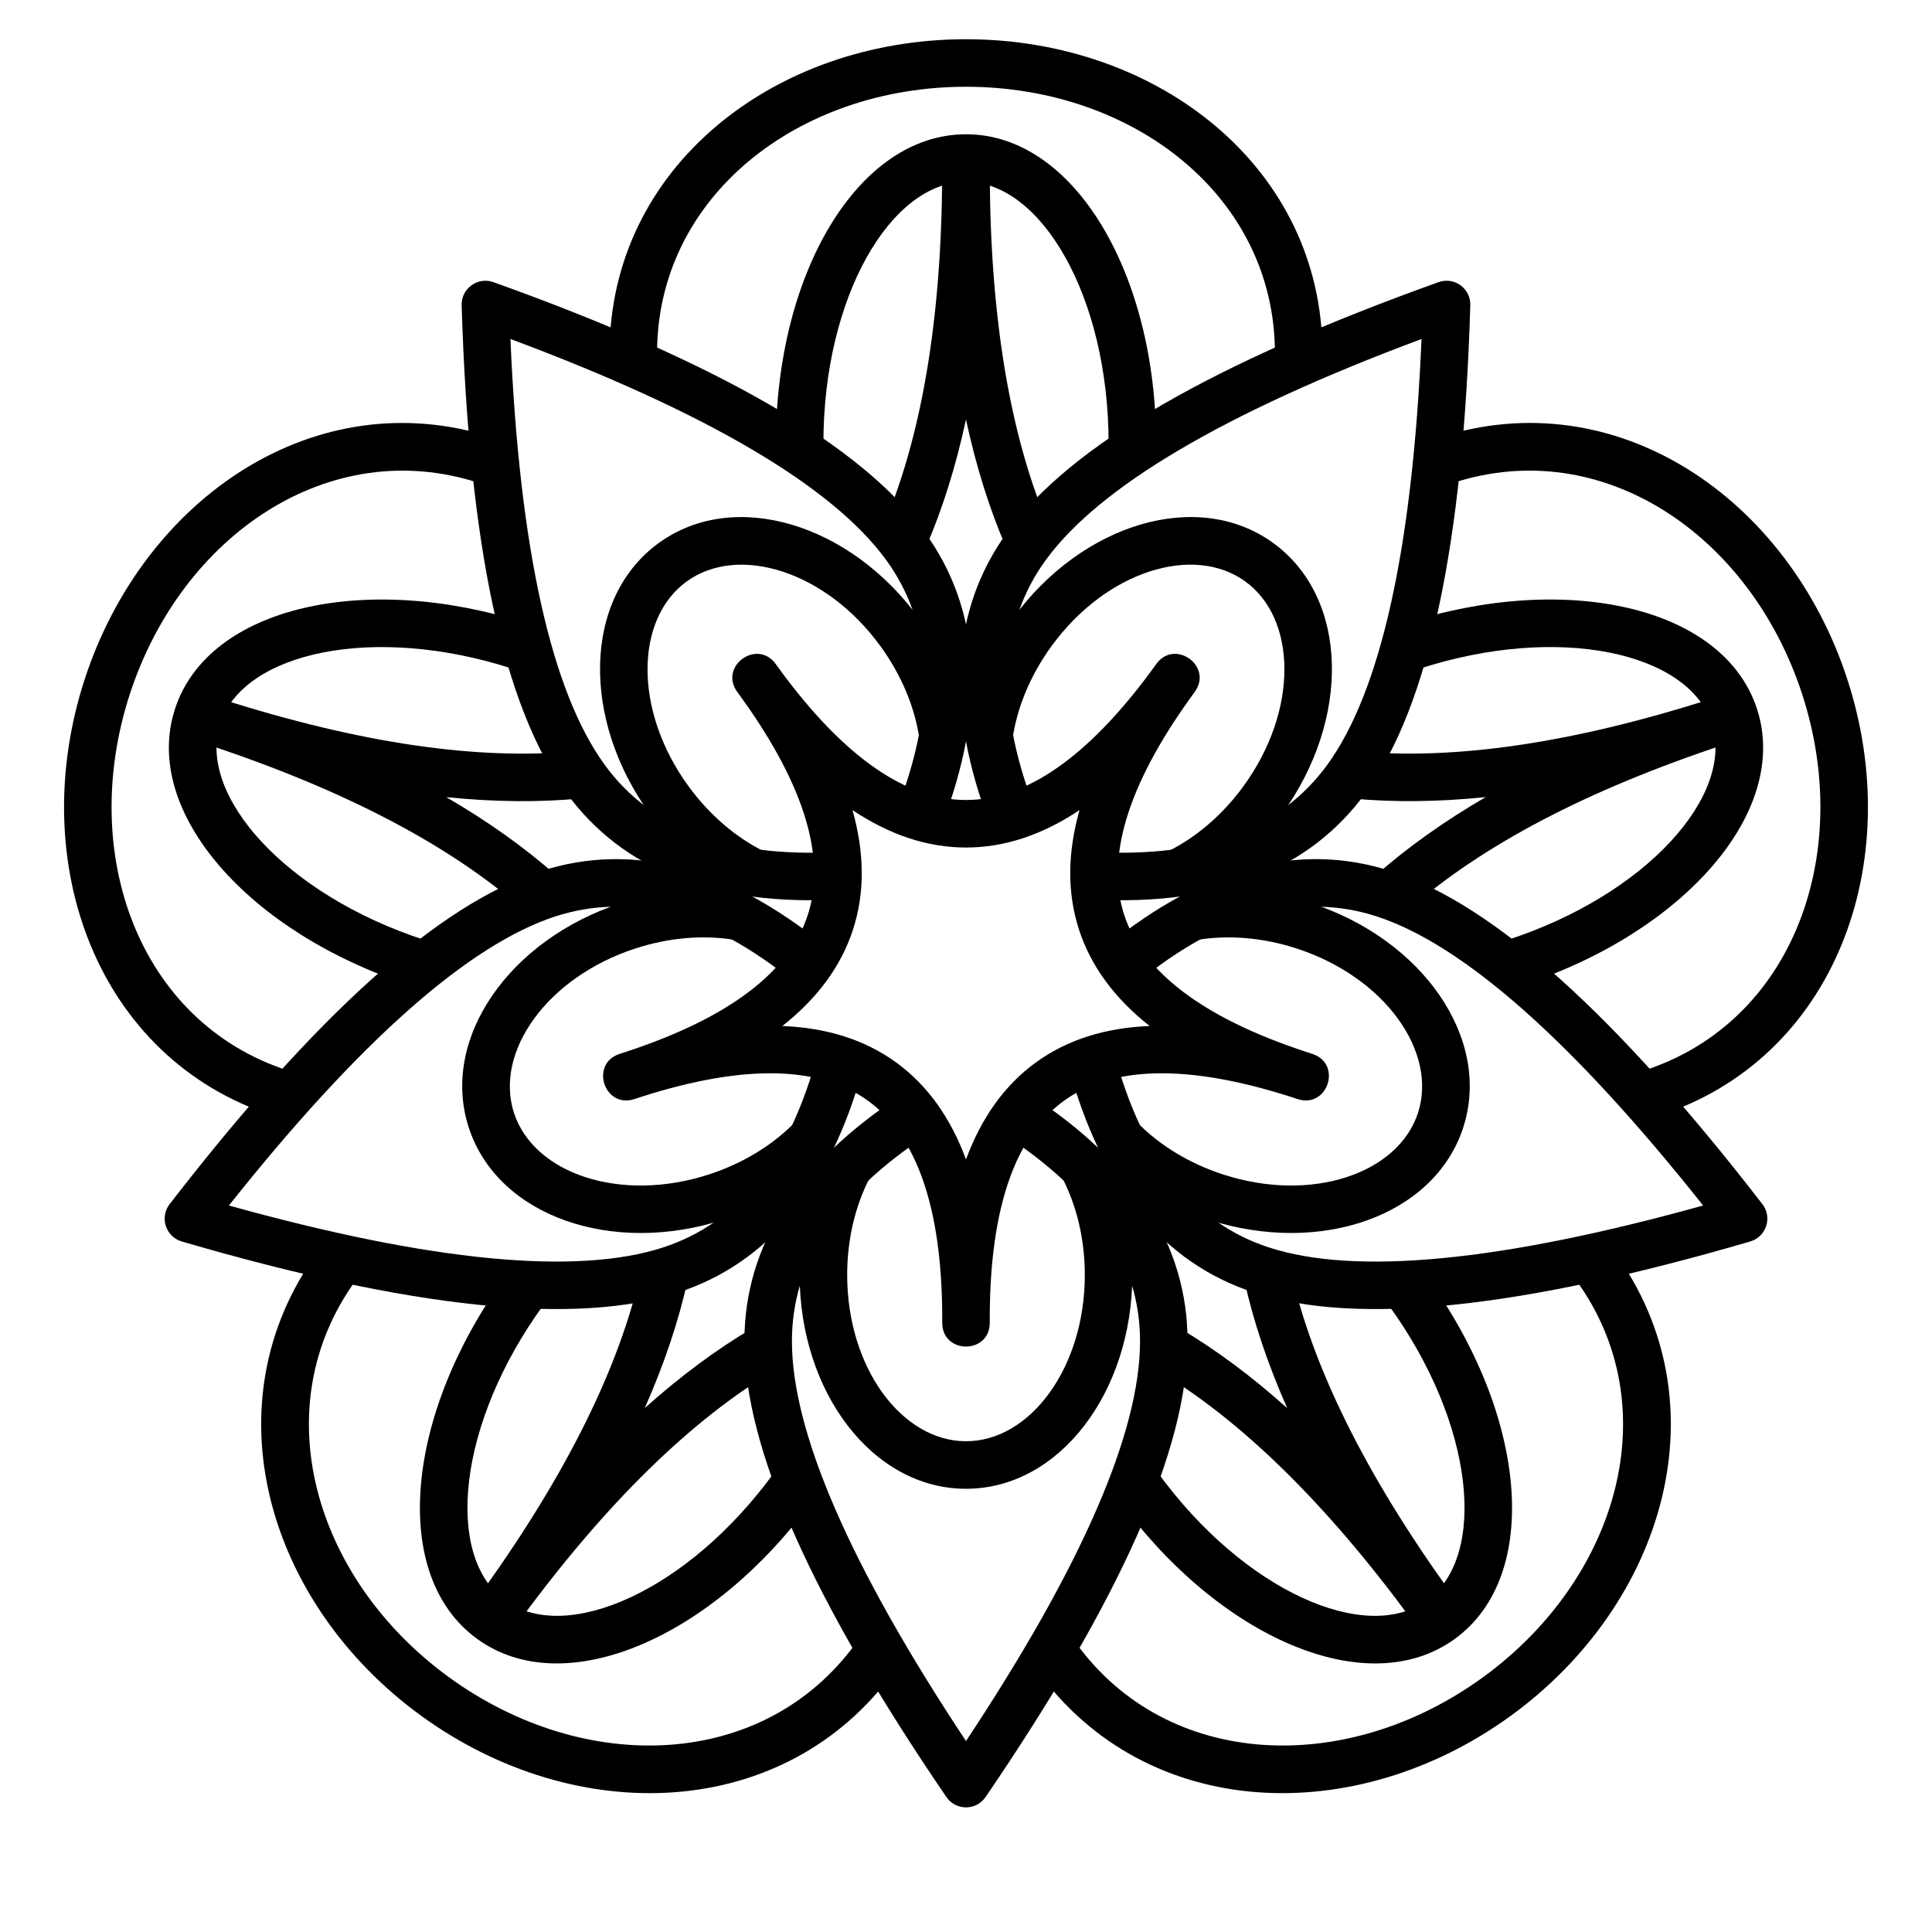
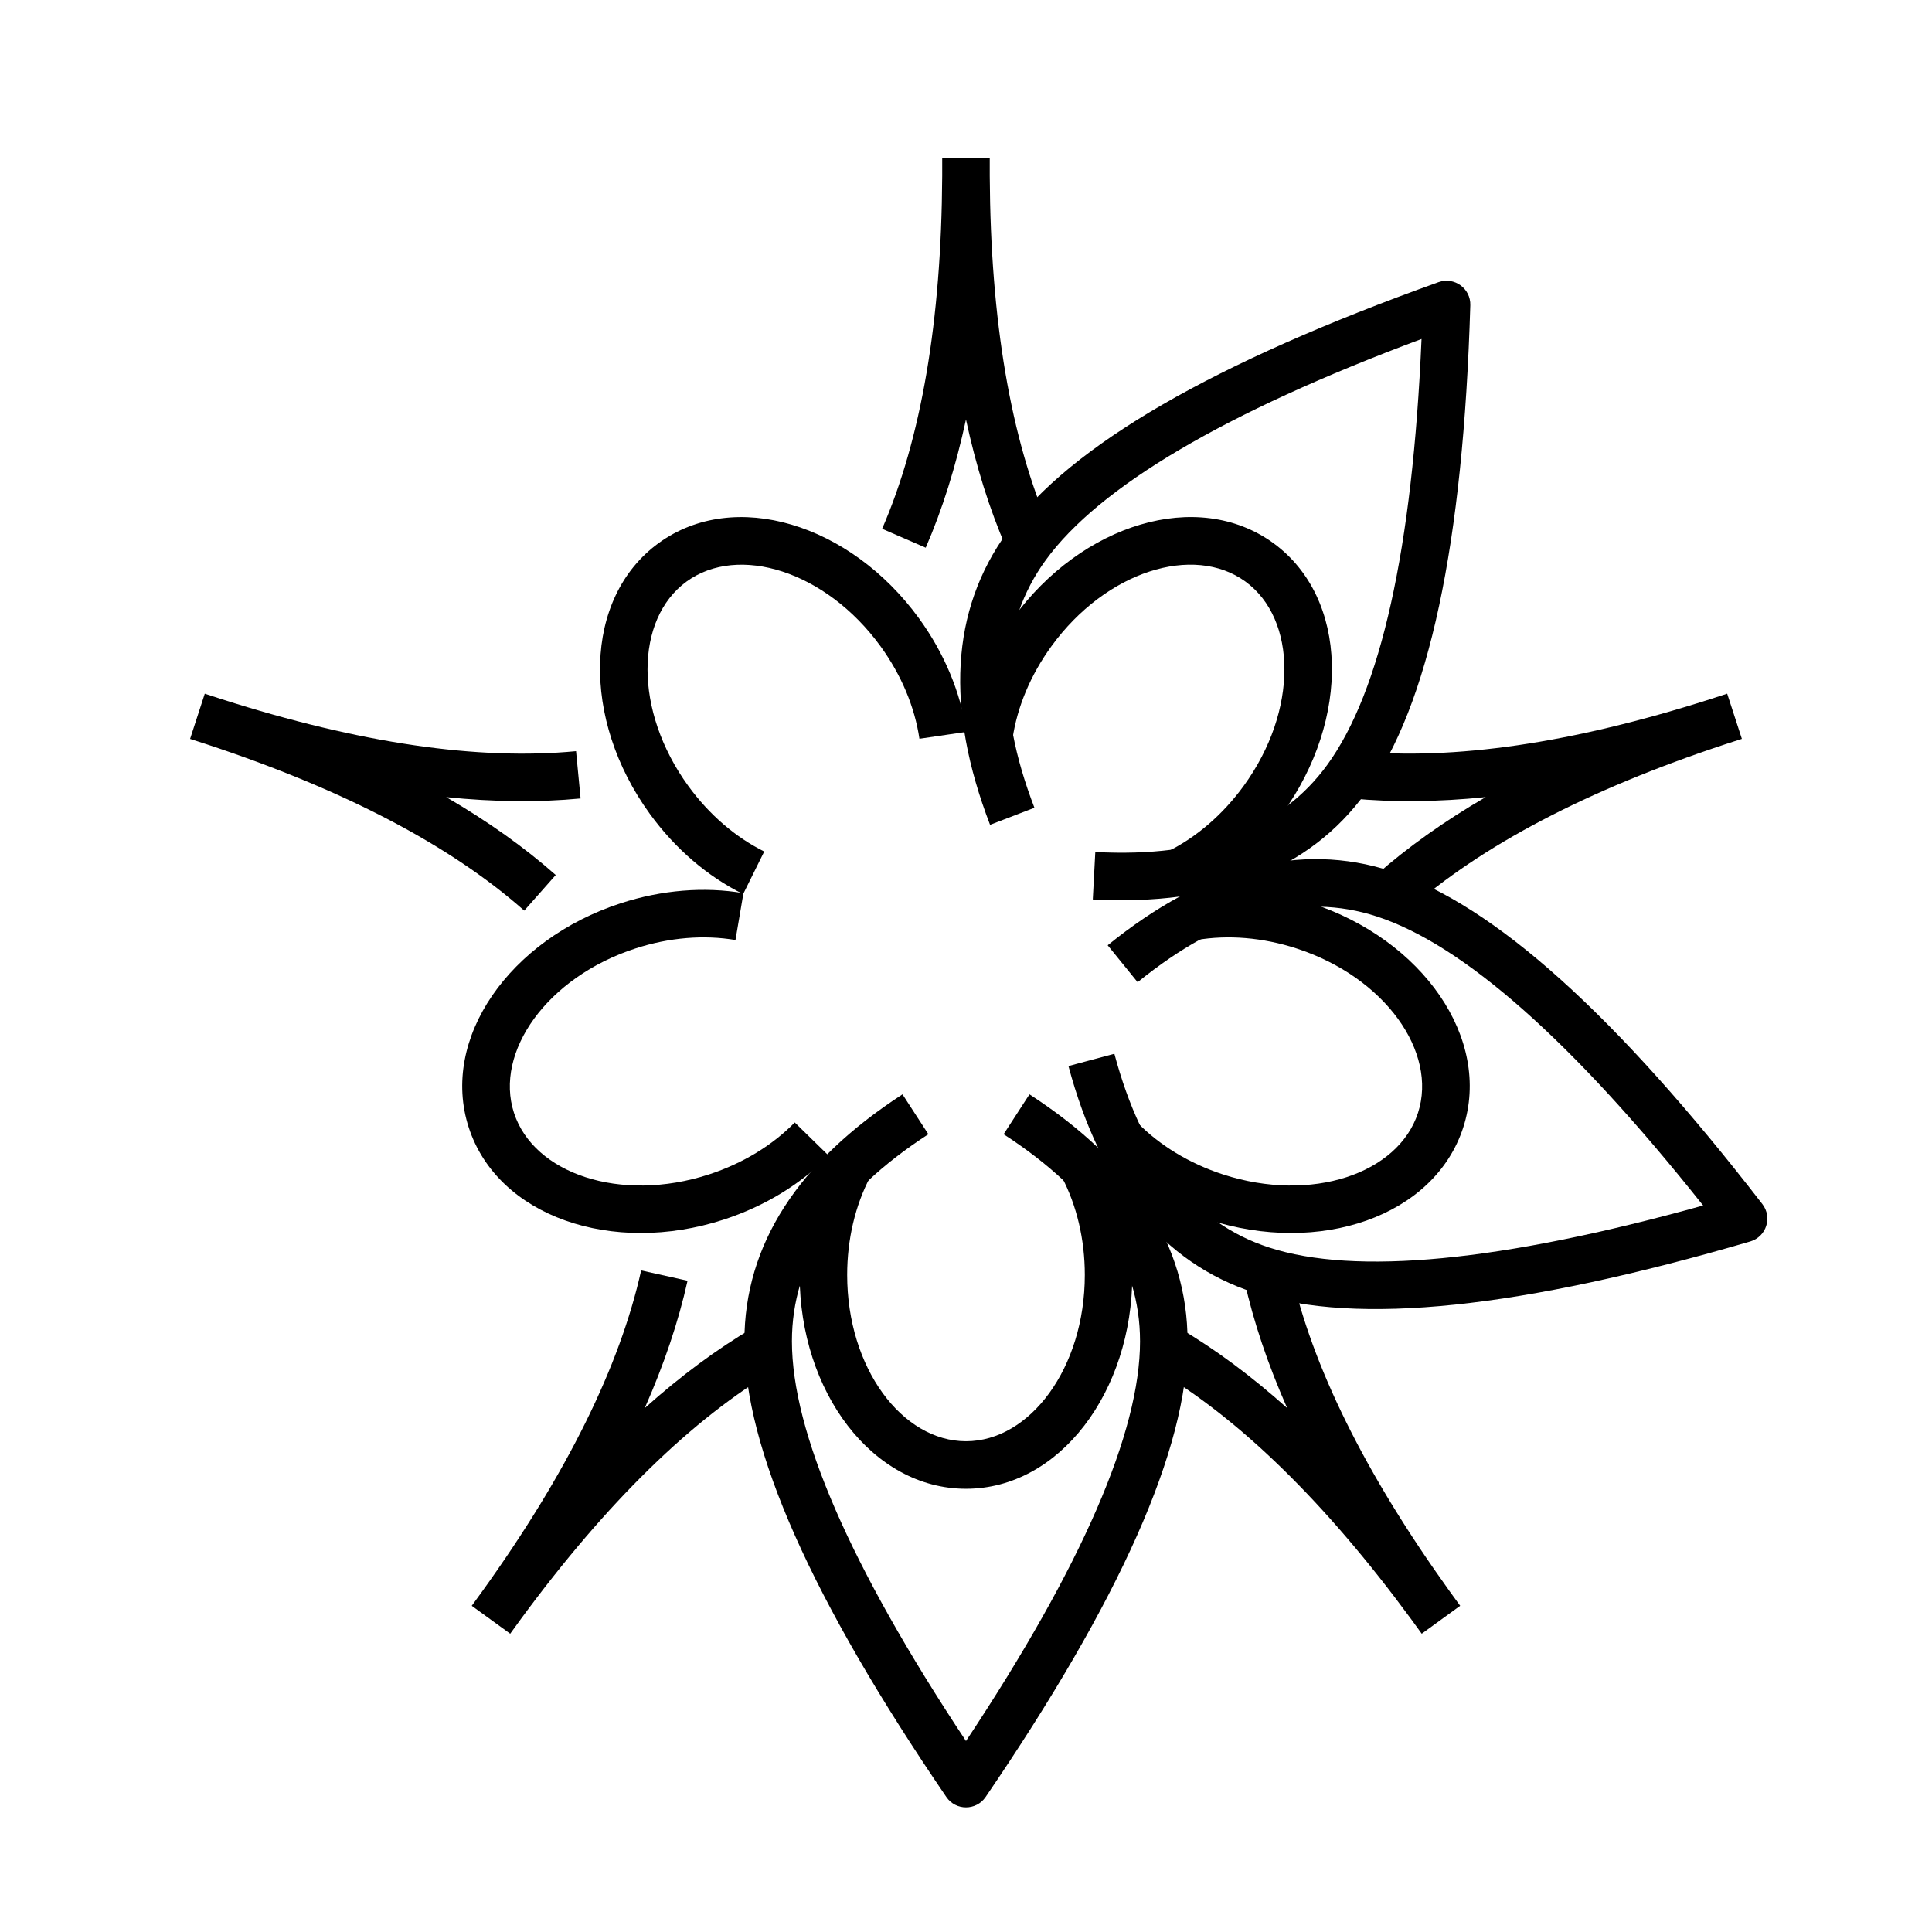
<svg xmlns="http://www.w3.org/2000/svg" fill="#000000" width="800px" height="800px" version="1.1" viewBox="144 144 512 512">
  <g>
-     <path d="m494.46 237.59h-12.594c0-41.457-37.398-70.598-81.867-70.598-44.473 0-81.871 29.141-81.871 70.598h-12.594c0-49.199 43.629-83.195 94.465-83.195s94.461 33.996 94.461 83.195zm89.191 202.07-3.891-11.98c39.426-12.812 55.586-57.383 41.844-99.68-13.742-42.293-53.016-68.855-92.441-56.043l-3.894-11.98c46.793-15.203 92.605 15.785 108.32 64.133 15.707 48.348-3.144 100.35-49.934 115.55zm-164.61 147.27 10.191-7.402c24.367 33.539 71.75 35.133 107.73 8.992 35.977-26.137 49.102-71.695 24.734-105.24l10.191-7.402c28.918 39.805 13.602 92.949-27.523 122.83-41.129 29.879-96.406 28.02-125.32-11.781zm-190.93-111.05 10.188 7.402c-24.367 33.543-11.242 79.102 24.738 105.24 35.977 26.141 83.359 24.547 107.73-8.992l10.188 7.402c-28.918 39.801-84.195 41.66-125.32 11.781-41.125-29.883-56.438-83.027-27.52-122.83zm46.613-215.9-3.891 11.98c-39.43-12.812-78.703 13.75-92.445 56.043-13.742 42.297 2.418 86.867 41.844 99.68l-3.891 11.98c-46.789-15.203-65.641-67.203-49.93-115.55 15.707-48.348 61.523-79.336 108.31-64.133z" />
-     <path d="m450.38 261.45h-12.594c0-38.715-17.824-69.273-37.785-69.273s-37.789 30.559-37.789 69.273h-12.594c0-44.754 21.648-81.867 50.383-81.867 28.73 0 50.379 37.113 50.379 81.867zm96.953 143.65-3.891-11.98c36.824-11.965 60.375-38.359 54.207-57.344-6.168-18.984-40.738-26.492-77.559-14.527l-3.894-11.98c42.566-13.832 84.555-4.711 93.434 22.617 8.879 27.324-19.73 59.383-62.297 73.215zm-106.66 136.6 10.191-7.402c22.754 31.32 55.137 45.566 71.285 33.832 16.148-11.73 12.609-46.93-10.148-78.254l10.191-7.402c26.305 36.211 30.605 78.957 7.359 95.848-23.242 16.887-62.57-0.414-88.879-36.621zm-162.87-59.227 10.188 7.402c-22.758 31.324-26.297 66.523-10.148 78.254 16.148 11.734 48.531-2.512 71.289-33.832l10.188 7.402c-26.305 36.207-65.633 53.508-88.879 36.621-23.246-16.891-18.945-59.637 7.363-95.848zm5.996-173.2-3.891 11.98c-36.824-11.965-71.395-4.457-77.562 14.527-6.168 18.984 17.387 45.379 54.207 57.344l-3.891 11.98c-42.566-13.832-71.172-45.891-62.293-73.215 8.879-27.328 50.863-36.449 93.43-22.617z" />
    <path d="m422.21 284.13-11.551 5.016c-4.422-10.184-7.977-21.508-10.664-33.973-2.691 12.465-6.242 23.789-10.668 33.973l-11.551-5.016c10.371-23.887 15.711-55.07 15.918-93.531-0.008-1.574-0.008-3.16 0-4.754h12.598c0.008 1.594 0.008 3.18 0 4.754 0.207 38.461 5.547 69.645 15.918 93.531zm94.844 101.19-8.34-9.438c8.32-7.352 17.988-14.23 29.012-20.641-12.684 1.293-24.551 1.414-35.605 0.355l1.203-12.539c25.922 2.484 57.23-2.074 93.875-13.762 1.492-0.492 3-0.984 4.519-1.469l3.894 11.98c-1.516 0.5-3.023 0.988-4.523 1.469-36.516 12.082-64.523 26.797-84.035 44.043zm-66.93 121.47 6.398-10.848c9.562 5.641 19.094 12.715 28.594 21.215-5.148-11.664-8.93-22.914-11.34-33.75l12.297-2.734c5.648 25.422 19.66 53.789 42.098 85.027 0.93 1.27 1.863 2.551 2.793 3.848l-10.191 7.402c-0.941-1.285-1.875-2.566-2.793-3.848-22.773-30.992-45.426-53.082-67.855-66.312zm-136.21-26.117 12.293 2.734c-2.406 10.836-6.191 22.086-11.34 33.75 9.5-8.5 19.031-15.574 28.598-21.215l6.394 10.848c-22.43 13.23-45.078 35.32-67.855 66.312-0.918 1.281-1.848 2.562-2.793 3.848l-10.191-7.402c0.934-1.297 1.863-2.578 2.793-3.848 22.441-31.238 36.449-59.605 42.102-85.027zm-17.254-137.61 1.203 12.539c-11.055 1.059-22.922 0.938-35.605-0.355 11.023 6.41 20.695 13.289 29.016 20.641l-8.344 9.438c-19.512-17.246-47.52-31.961-84.035-44.043-1.5-0.48-3.004-0.969-4.519-1.469l3.891-11.98c1.52 0.484 3.027 0.977 4.519 1.469 36.645 11.688 67.953 16.246 93.875 13.762z" />
    <path d="m446.12 499.44c0-20.879-11.801-39.062-36.152-54.859l6.852-10.57c27.68 17.953 41.895 39.867 41.895 65.43 0 28.523-17.906 68.57-53.52 120.78-2.5 3.664-7.902 3.664-10.402 0-35.609-52.207-53.52-92.254-53.52-120.78 0-25.562 14.219-47.477 41.895-65.43l6.856 10.57c-24.355 15.797-36.156 33.98-36.156 54.859 0 23.992 15.316 59.488 46.129 105.95 30.809-46.457 46.125-81.953 46.125-105.95z" />
-     <path d="m319.68 474.6c19.859-6.453 33.508-23.293 41.004-51.34l12.168 3.254c-8.52 31.871-24.969 52.164-49.281 60.062-27.125 8.816-70.746 4.156-131.4-13.574-4.258-1.246-5.93-6.387-3.215-9.898 38.648-50 71.199-79.406 98.328-88.219 24.312-7.902 49.543-1.152 75.172 19.625l-7.934 9.781c-22.551-18.277-43.488-23.883-63.348-17.43-22.816 7.414-51.84 32.949-86.508 76.609 53.707 14.945 92.199 18.543 115.02 11.129z" fill-rule="evenodd" />
-     <path d="m304.23 346.66c12.273 16.891 32.508 24.668 61.496 23.133l0.664 12.578c-32.941 1.742-57.324-7.629-72.348-28.309-16.766-23.074-25.816-66-27.695-129.17-0.133-4.434 4.242-7.613 8.418-6.117 59.496 21.305 97.523 43.18 114.29 66.254 15.023 20.684 16.402 46.766 4.562 77.559l-11.754-4.519c10.418-27.098 9.273-48.742-3-65.637-14.102-19.406-47.355-39.121-99.59-58.598 2.383 55.695 10.855 93.414 24.957 112.82z" fill-rule="evenodd" />
    <path d="m421.13 292.43c-12.273 16.895-13.414 38.539-2.996 65.637l-11.758 4.519c-11.84-30.793-10.461-56.875 4.562-77.559 16.766-23.074 54.797-44.949 114.29-66.254 4.18-1.496 8.551 1.684 8.418 6.117-1.875 63.168-10.926 106.09-27.691 129.17-15.027 20.68-39.41 30.051-72.352 28.309l0.664-12.578c28.992 1.535 49.223-6.242 61.496-23.133 14.102-19.41 22.574-57.129 24.957-112.82-52.234 19.477-85.488 39.191-99.59 58.598z" fill-rule="evenodd" />
    <path d="m508.83 386.86c-19.855-6.453-40.797-0.848-63.348 17.43l-7.934-9.781c25.629-20.777 50.859-27.527 75.172-19.625 27.129 8.812 59.684 38.219 98.328 88.219 2.715 3.512 1.043 8.652-3.215 9.898-60.656 17.73-104.28 22.391-131.4 13.574-24.312-7.898-40.758-28.191-49.281-60.062l12.168-3.254c7.5 28.047 21.148 44.887 41.004 51.34 22.816 7.414 61.309 3.816 115.02-11.129-34.664-43.66-63.691-69.195-86.508-76.609z" fill-rule="evenodd" />
    <path d="m363.42 450.12 11.156 5.848c-3.914 7.473-6.066 16.445-6.066 25.895 0 24.676 14.555 44.082 31.488 44.082 16.93 0 31.488-19.406 31.488-44.082 0-9.449-2.156-18.422-6.07-25.895l11.156-5.848c4.875 9.301 7.508 20.281 7.508 31.742 0 30.973-19.277 56.68-44.082 56.68s-44.086-25.707-44.086-56.68c0-11.461 2.637-22.441 7.508-31.742z" />
    <path d="m341.02 380.7-2.113 12.418c-8.32-1.414-17.52-0.691-26.504 2.231-23.469 7.625-37.43 27.465-32.195 43.57 5.231 16.102 28.188 23.949 51.656 16.324 8.984-2.922 16.855-7.742 22.754-13.777l9.004 8.805c-7.34 7.512-16.965 13.41-27.867 16.949-29.457 9.57-59.859-0.82-67.527-24.41-7.664-23.59 10.824-49.871 40.285-59.441 10.898-3.539 22.156-4.43 32.508-2.668z" fill-rule="evenodd" />
    <path d="m400.12 337.95-12.461 1.828c-1.227-8.348-4.758-16.871-10.312-24.516-14.504-19.965-37.688-27.109-51.387-17.156-13.699 9.953-14.066 34.207 0.438 54.172 5.555 7.644 12.57 13.637 20.133 17.383l-5.59 11.285c-9.41-4.66-17.996-11.992-24.73-21.266-18.207-25.059-17.719-57.184 2.348-71.766 20.066-14.578 50.773-5.113 68.98 19.945 6.734 9.27 11.059 19.699 12.582 30.09z" fill-rule="evenodd" />
    <path d="m459.05 380.94-5.59-11.285c7.559-3.746 14.574-9.738 20.129-17.383 14.504-19.965 14.137-44.219 0.438-54.172-13.699-9.953-36.883-2.809-51.387 17.156-5.555 7.644-9.086 16.168-10.309 24.516l-12.465-1.828c1.527-10.391 5.848-20.82 12.586-30.09 18.203-25.059 48.91-34.523 68.977-19.945 20.07 14.582 20.555 46.707 2.352 71.766-6.738 9.273-15.324 16.605-24.73 21.266z" fill-rule="evenodd" />
    <path d="m436.37 450.27 9.008-8.805c5.898 6.035 13.766 10.855 22.75 13.777 23.469 7.625 46.426-0.223 51.656-16.324 5.234-16.105-8.727-35.945-32.195-43.57-8.984-2.922-18.184-3.644-26.504-2.231l-2.109-12.418c10.352-1.762 21.605-0.871 32.508 2.668 29.457 9.57 47.945 35.852 40.281 59.441s-38.07 33.98-67.527 24.41c-10.898-3.539-20.527-9.438-27.867-16.949z" fill-rule="evenodd" />
-     <path d="m339.36 327.34c-4.875-6.781 5.246-14.133 10.191-7.402 0.418 0.574 0.832 1.145 1.242 1.715 17.016 23.152 33.477 34.355 49.207 34.355 15.727 0 32.188-11.203 49.203-34.355 0.41-0.57 0.824-1.141 1.246-1.715 4.945-6.731 15.062 0.621 10.188 7.402-0.414 0.578-0.828 1.148-1.242 1.715-16.762 23.336-22.332 42.453-17.469 57.41 4.859 14.961 20.602 27.152 47.879 36.184 0.668 0.211 1.336 0.43 2.012 0.652 7.93 2.625 4.066 14.52-3.891 11.98-0.68-0.219-1.348-0.434-2.016-0.656-27.375-8.73-47.277-8.117-60 1.129-12.723 9.242-19.457 27.984-19.613 56.715 0.004 0.703 0.004 1.406 0 2.117-0.043 8.352-12.551 8.352-12.598 0-0.004-0.711-0.004-1.414 0-2.117-0.156-28.73-6.887-47.473-19.613-56.715-12.723-9.246-32.625-9.859-60-1.129-0.664 0.223-1.336 0.438-2.016 0.656-7.957 2.539-11.82-9.355-3.891-11.98 0.676-0.223 1.348-0.441 2.016-0.652 27.277-9.031 43.016-21.223 47.879-36.184 4.859-14.957-0.711-34.074-17.469-57.41-0.418-0.566-0.832-1.137-1.246-1.715zm60.641 41.262c-10.203 0-20.223-3.336-30.078-9.91 3.207 11.406 3.281 21.965 0.129 31.668-3.152 9.703-9.418 18.199-18.719 25.543 11.84 0.473 21.906 3.664 30.16 9.66 8.25 5.996 14.398 14.586 18.508 25.699 4.109-11.113 10.254-19.703 18.508-25.699 8.254-5.996 18.316-9.188 30.16-9.66-9.301-7.344-15.57-15.84-18.723-25.543-3.152-9.703-3.078-20.262 0.133-31.668-9.859 6.574-19.879 9.91-30.078 9.91z" />
  </g>
</svg>